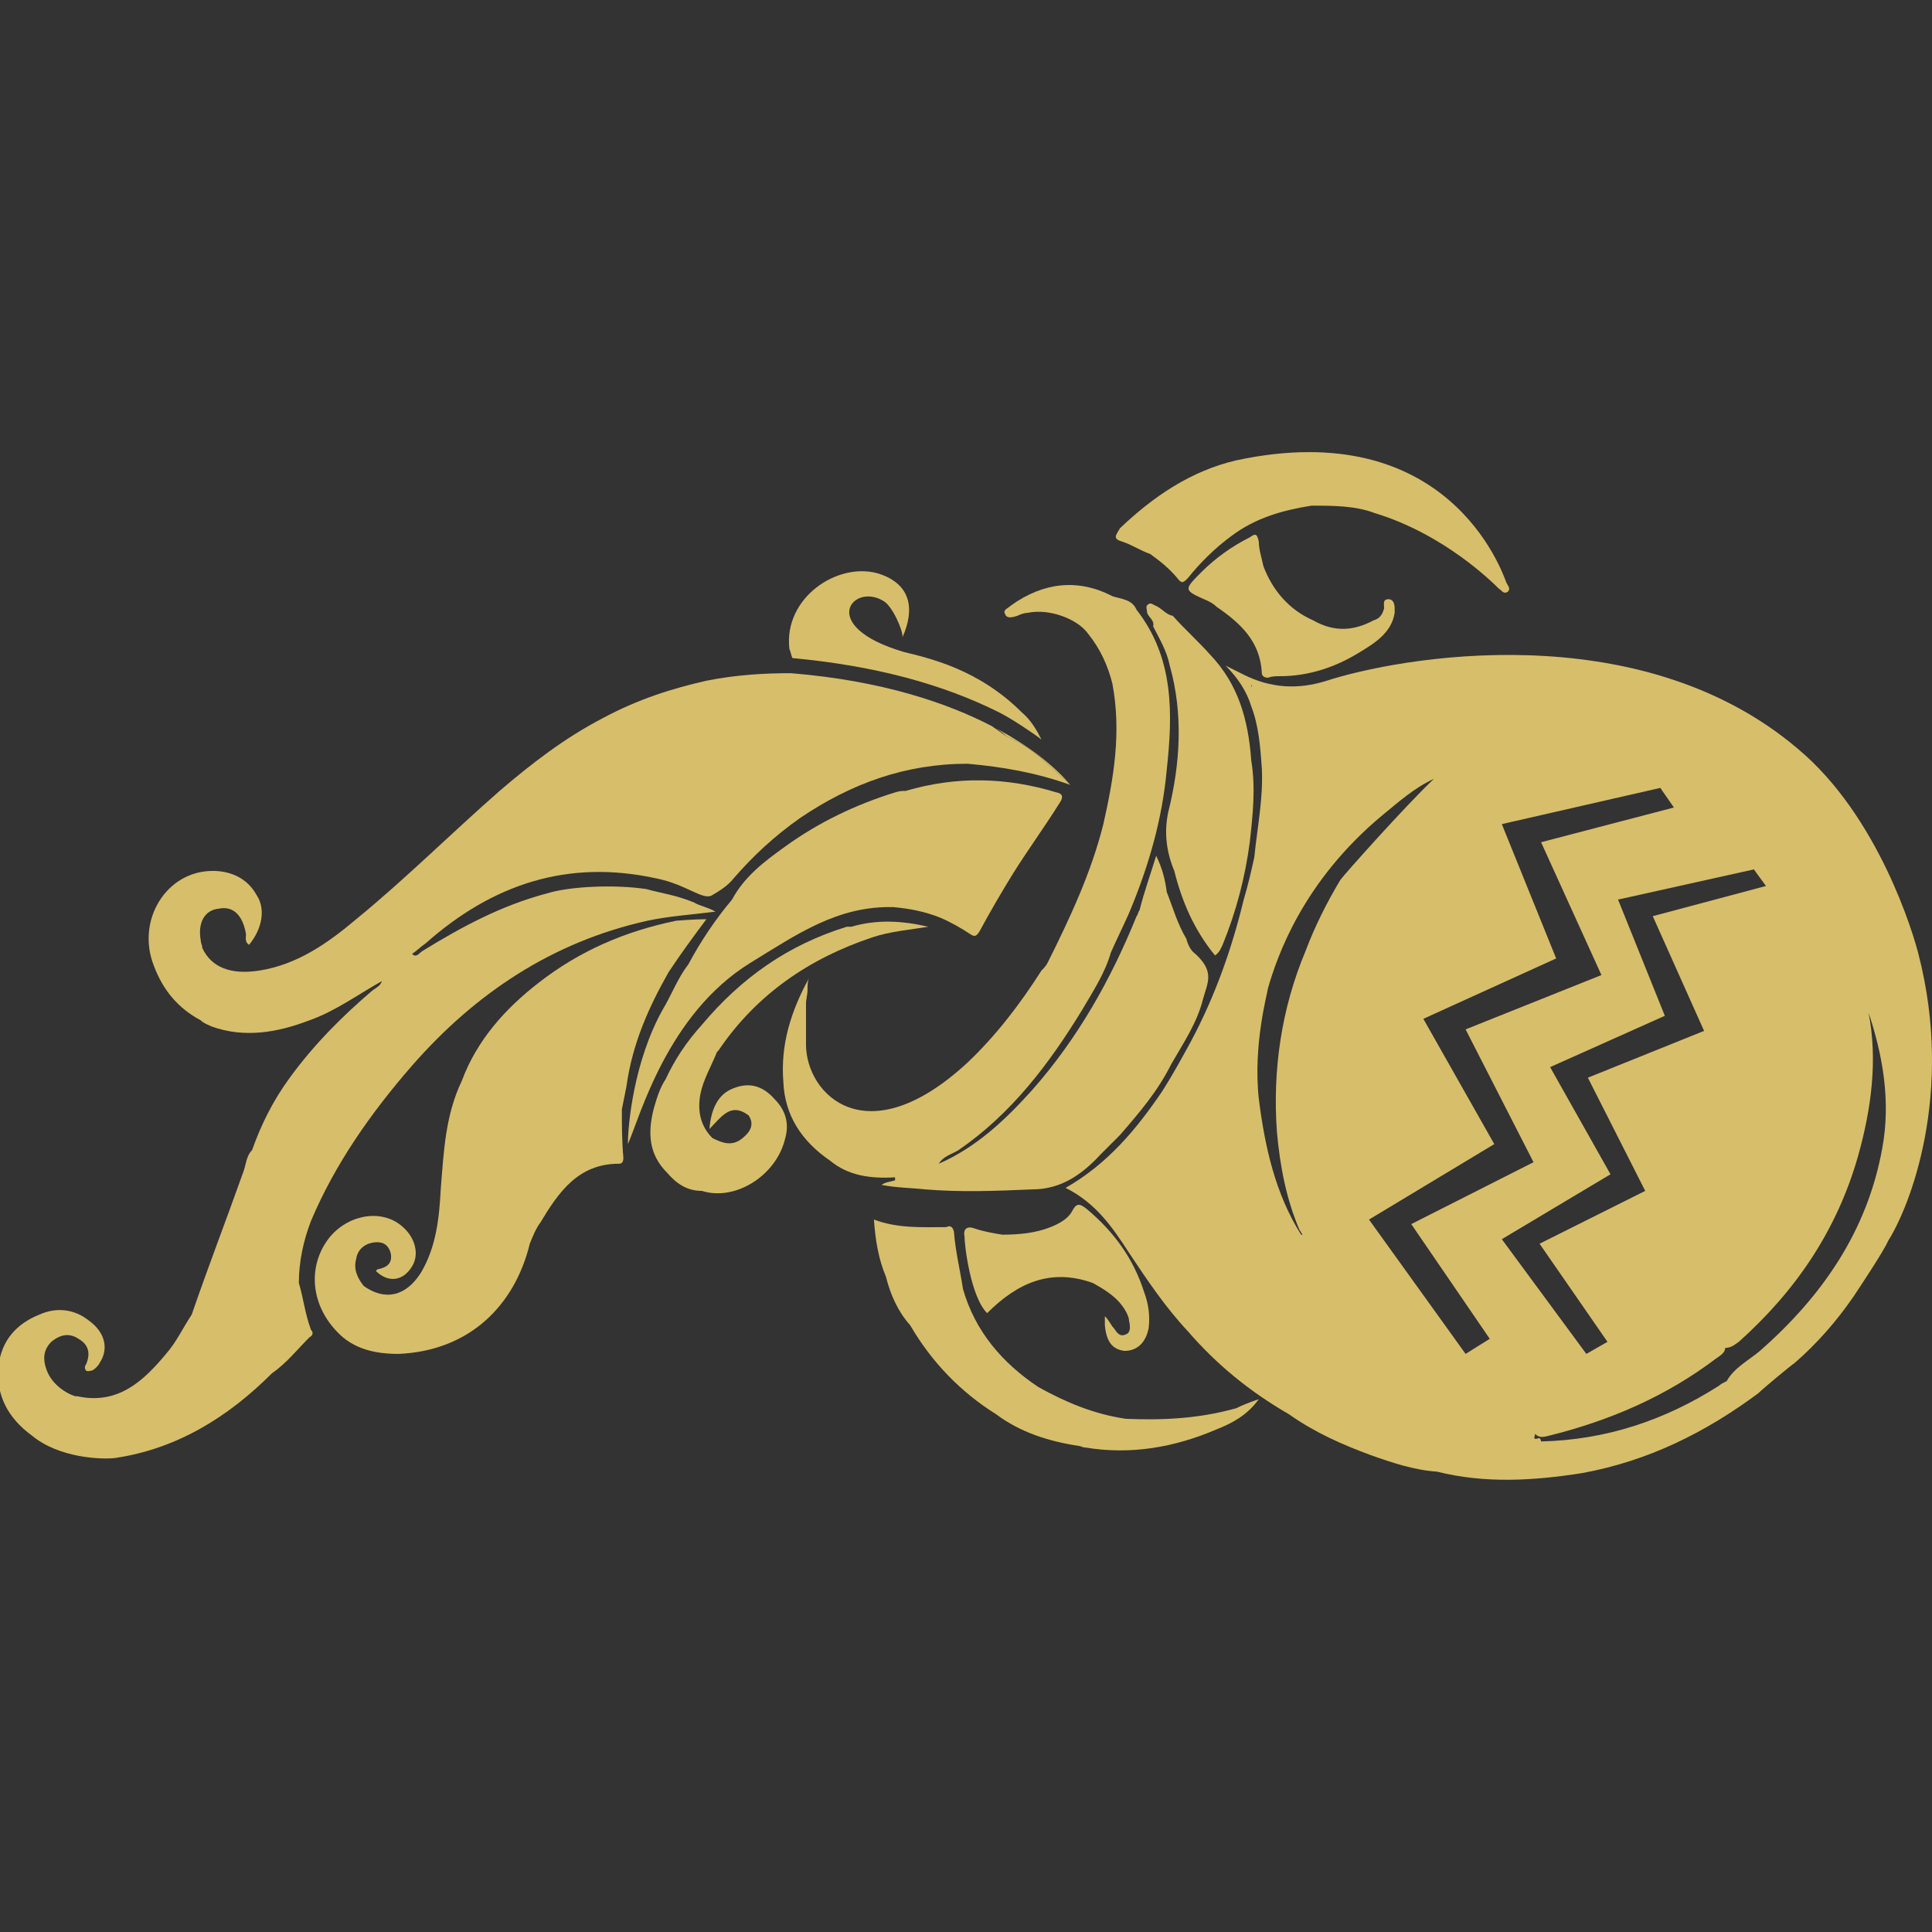
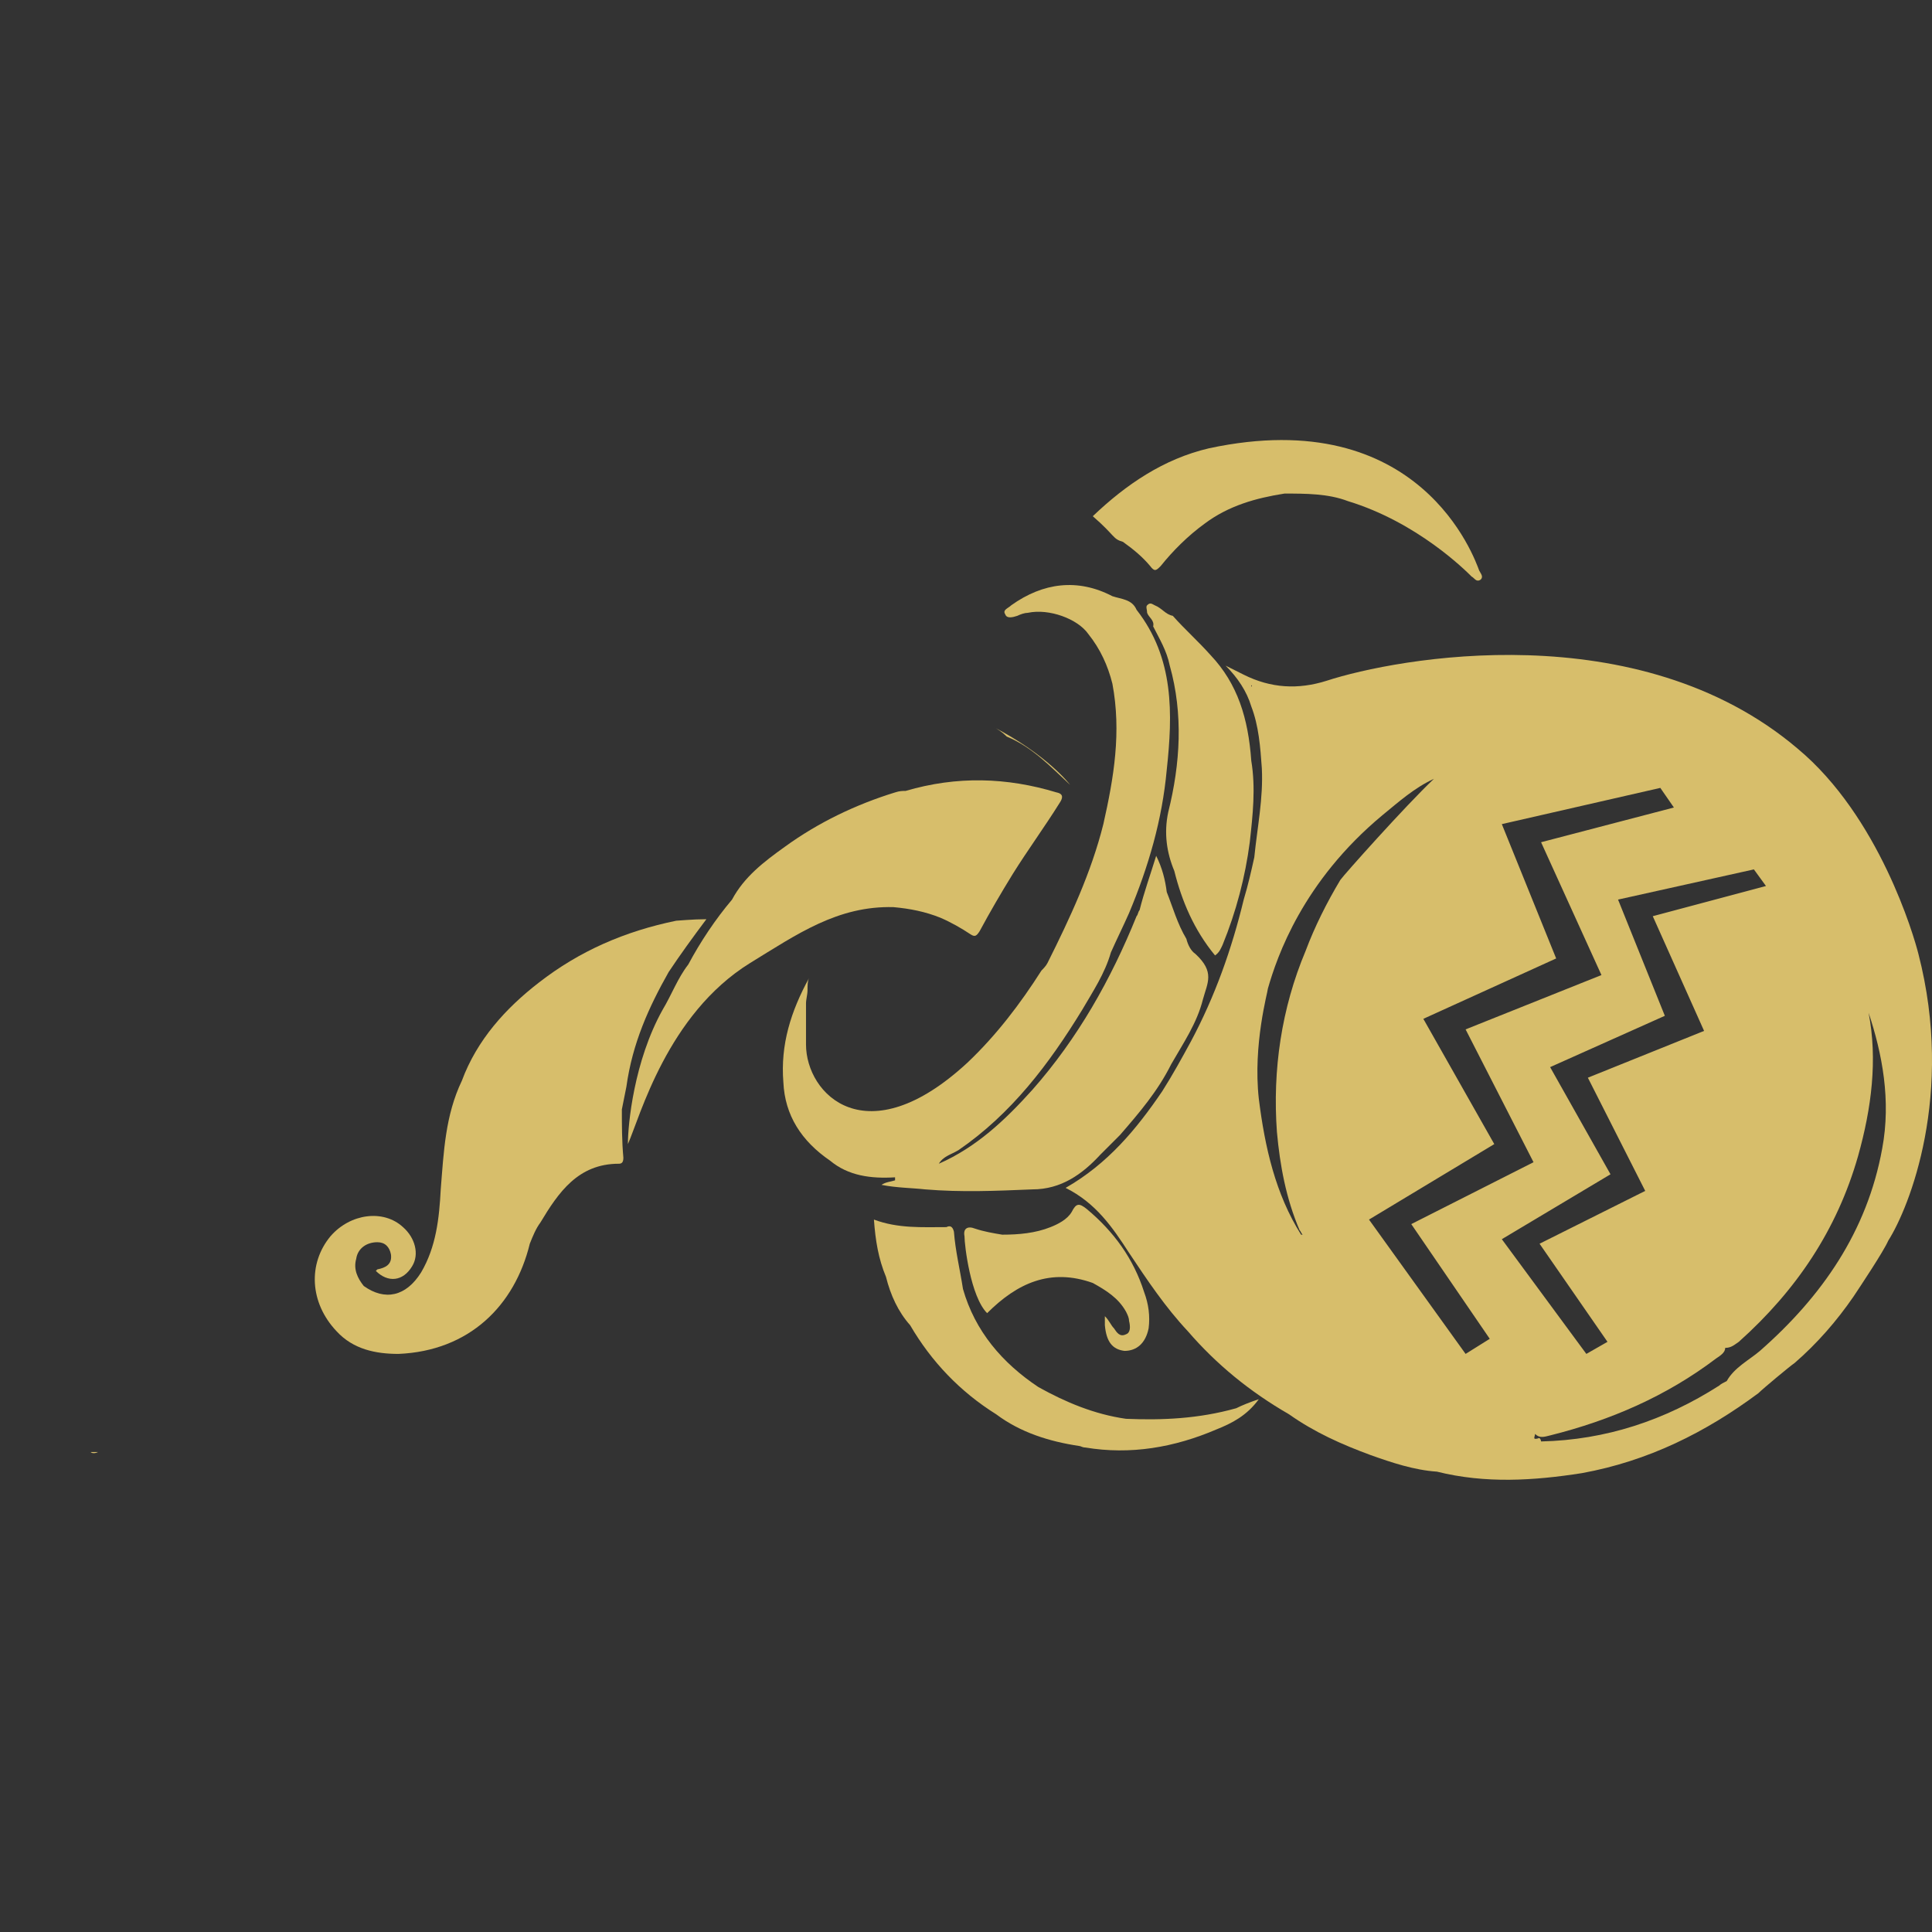
<svg xmlns="http://www.w3.org/2000/svg" version="1.1" id="Layer_1" x="0px" y="0px" viewBox="0 0 128 128" style="enable-background:new 0 0 128 128;" xml:space="preserve">
  <rect x="0" y="0" width="128" height="128" fill="#333333" stroke="none" />
  <style type="text/css">
	.st0{fill:none;stroke:#FFFFFF;stroke-width:4;stroke-linecap:round;stroke-linejoin:round;stroke-miterlimit:10;}
	.st1{fill:#D7BE6B;}
</style>
-   <path class="st0" d="M104,101.1" />
  <g>
    <path class="st1" d="M33.6,52.7C33.6,52.7,33.6,52.7,33.6,52.7C33.6,52.7,33.6,52.7,33.6,52.7L33.6,52.7L33.6,52.7   C33.6,52.7,33.6,52.7,33.6,52.7z" />
    <path class="st1" d="M6.5,96.2c-0.2,0-0.4,0-0.5,0C6.1,96.3,6.3,96.3,6.5,96.2z" />
    <path class="st1" d="M127.1,63.2c-0.3-1.2-2.6-9.1-8-13.6c-10.6-9-26.6-6-31.2-4.5c-1.9,0.6-3.7,0.5-5.5-0.4   c-0.4-0.2-0.8-0.4-1.2-0.6c0.8,0.8,1.4,1.7,1.7,2.7c0.5,1.3,0.6,2.7,0.7,4.1c0.1,2-0.3,3.9-0.5,5.9c-0.2,0.9-0.4,1.8-0.7,2.8   c-0.8,3.3-1.9,6.4-3.5,9.4c-0.6,1.1-1.2,2.2-1.9,3.3h0c-1.7,2.5-3.6,4.8-6.4,6.4c2,1,3.1,2.6,4.2,4.3c1.2,1.8,2.4,3.6,3.9,5.2l0,0   v0c1.9,2.2,4.1,4,6.7,5.5h0c1.7,1.2,3.5,2,5.4,2.7c1.4,0.5,2.9,1,4.4,1.1l0,0l0,0c3.2,0.8,6.4,0.6,9.6,0.1   c4.4-0.8,8.2-2.7,11.7-5.3c0.3-0.3,2.1-1.8,2.4-2c1.5-1.3,2.8-2.8,3.9-4.4c0.4-0.6,2-3,2.3-3.7C126.5,80,129.5,72.5,127.1,63.2z    M82.9,45.5c0,0,0-0.1,0-0.1C82.9,45.4,83,45.4,82.9,45.5C83,45.4,83,45.4,82.9,45.5z M86.5,63c-1.6,3.8-2.2,7.9-1.9,12   c0.2,2.2,0.6,4.4,1.5,6.5c0.1,0.1,0.1,0.2,0.2,0.3c0,0,0,0-0.1,0c-1.7-2.7-2.4-5.8-2.8-9c-0.4-3.6,0.6-7.1,0.6-7.3   c0.6-2.1,2.3-7.1,7.6-11.5c1.1-0.9,2.1-1.8,3.4-2.4c-1.9,1.8-6,6.4-6.2,6.7C87.9,59.8,87.1,61.4,86.5,63z M91.1,56.5   C91.1,56.5,91.1,56.5,91.1,56.5C91.1,56.5,91.1,56.5,91.1,56.5C91.1,56.5,91.1,56.5,91.1,56.5z M97.1,89.7l-6.4-8.9l8.3-5l-4.7-8.3   l8.8-4l-3.6-8.9l10.5-2.4l0.9,1.3l-8.8,2.3l4,8.8l-9,3.6l4.5,8.8l-8.1,4.1l5.2,7.6L97.1,89.7z M99.5,82.1l7.2-4.3l-4-7.1l7.6-3.4   l-3.1-7.7l9-2l0.8,1.1l-7.5,2l3.4,7.6l-7.7,3.1l3.8,7.5l-7,3.5l4.5,6.5l-1.4,0.8L99.5,82.1z M114.9,93C114.9,93,114.9,93,114.9,93   C114.9,93,114.9,93,114.9,93C114.9,93,114.9,93,114.9,93C114.9,93,114.9,93,114.9,93C114.9,93,114.9,93,114.9,93z M124.7,76.1   c-1,5.5-4,9.8-8.1,13.4c-0.7,0.6-1.7,1.1-2.2,2c0,0,0,0,0,0c-0.2,0.1-0.4,0.2-0.5,0.3c-3.6,2.3-7.5,3.6-11.8,3.7c0,0,0,0,0,0   c0-0.1-0.1-0.3-0.2-0.2c-0.4,0.1-0.2-0.1-0.2-0.3c0,0,0,0,0,0c0.3,0.3,0.6,0.2,1,0.1c4-1,7.7-2.6,11-5.1c0.3-0.2,0.6-0.4,0.6-0.7   c0.4,0,0.6-0.2,0.9-0.4c3.8-3.4,6.5-7.4,7.9-12.3c0.9-3.2,1.3-6.4,0.7-9.5C124.7,69.8,125.3,72.9,124.7,76.1z" />
    <path class="st1" d="M80.2,43.4c-0.8-0.9-1.7-1.7-2.5-2.6c-0.5-0.1-0.7-0.5-1.2-0.7c-0.2-0.1-0.3-0.2-0.5,0c-0.1,0.1,0,0.3,0,0.5   c0.1,0.3,0.5,0.5,0.4,0.9c0.4,0.8,0.9,1.6,1.1,2.6c0.9,3.2,0.7,6.5-0.1,9.7c-0.3,1.4-0.1,2.7,0.4,3.9c0.5,2,1.3,3.9,2.7,5.6   c0.3-0.2,0.4-0.5,0.5-0.7c0.9-2.2,1.5-4.5,1.8-6.8c0.2-1.8,0.4-3.6,0.1-5.4v0C82.7,47.6,82,45.3,80.2,43.4z" />
-     <path class="st1" d="M84,44.9c0.3-0.1,0.5-0.1,0.8-0.1c1.9,0,3.7-0.6,5.3-1.6c1-0.6,2.1-1.3,2.3-2.6c0-0.1,0-0.2,0-0.3   c0-0.3-0.1-0.6-0.4-0.6c-0.4,0-0.3,0.3-0.3,0.6c-0.1,0.4-0.3,0.7-0.7,0.8c-1.3,0.7-2.6,0.8-4,0c-1.6-0.7-2.7-2-3.3-3.6   c-0.1-0.5-0.3-1.1-0.3-1.6c-0.1-0.5-0.2-0.6-0.6-0.3c-1.2,0.6-2.3,1.4-3.2,2.3c-1.2,1.2-1.2,1.2,0.4,1.9c0.2,0.1,0.4,0.2,0.6,0.4   c1.6,1.1,2.9,2.3,3,4.4C83.6,44.8,83.8,44.9,84,44.9z" />
    <path class="st1" d="M59.3,78c0,0.1,0,0.1,0,0.2l0,0c-0.3,0.1-0.6,0.1-0.9,0.3c1,0.2,2,0.2,2.9,0.3c2.4,0.2,4.7,0.1,7.1,0   c1.9,0,3.3-1,4.5-2.3c0.4-0.4,0.9-0.9,1.3-1.3c1.3-1.5,2.5-2.9,3.4-4.7l0,0c0.8-1.4,1.7-2.7,2.1-4.3c0.3-1.1,0.8-1.8-0.5-3   c-0.3-0.2-0.5-0.6-0.6-1c-0.6-1-0.9-2.1-1.3-3.1c-0.1-0.8-0.3-1.6-0.7-2.4c-0.4,1.3-0.8,2.4-1.1,3.6l0,0c-0.1,0.1-0.1,0.3-0.2,0.4   c-1.7,4.2-3.9,8.1-6.9,11.5c-1.8,2-3.7,3.8-6.2,4.9c0.3-0.5,0.8-0.6,1.3-0.9c3.5-2.4,6-5.7,8.2-9.3c0.7-1.2,1.5-2.4,1.9-3.8l0,0   c0.4-0.9,0.8-1.7,1.2-2.6c1.3-3.1,2.2-6.2,2.5-9.5c0.4-3.7,0.5-7.4-2-10.6c-0.3-0.7-1-0.7-1.6-0.9c-2.3-1.2-4.6-0.9-6.7,0.6   c-0.2,0.2-0.6,0.3-0.4,0.6c0.1,0.3,0.5,0.2,0.8,0.1c0.2-0.1,0.5-0.2,0.7-0.2c1.4-0.3,3.3,0.4,4,1.4c0.8,1,1.3,2.1,1.6,3.3   c0.6,3.2,0.1,6.2-0.6,9.3c-0.8,3.2-2.2,6.2-3.7,9.2c-0.1,0.2-0.3,0.4-0.4,0.5c-1.4,2.2-3,4.3-4.9,6.1c-6.7,6.2-10.7,2.1-10.7-1.2   c0-0.9,0-1.8,0-2.7l0,0c0-0.3,0.1-0.6,0.1-0.9c0-0.3,0-0.6,0.1-0.8c-1.2,2.2-1.9,4.4-1.7,6.9v0c0.1,2.2,1.2,3.9,3.1,5.2   C56.2,77.9,57.7,78.1,59.3,78z" />
    <path class="st1" d="M74.6,94c-2.1-0.3-4-1.1-5.8-2.1c-2.4-1.6-4.2-3.7-5-6.5v0c-0.2-1.3-0.5-2.5-0.6-3.8c-0.1-0.4-0.3-0.4-0.5-0.3   c-1.6,0-3.2,0.1-4.8-0.5c0.1,1.4,0.3,2.6,0.8,3.8c0.3,1.2,0.8,2.3,1.6,3.2c1.4,2.4,3.3,4.4,5.7,5.9h0c1.6,1.2,3.5,1.8,5.5,2.1   c0.1,0,0.2,0.1,0.4,0.1c3,0.5,5.9,0,8.7-1.2c1-0.4,2-0.9,2.8-2c-0.6,0.2-1.1,0.4-1.5,0.6C79.4,94,77,94.1,74.6,94z" />
    <path class="st1" d="M49.7,63.8c3.1-1.9,5.8-3.8,9.5-3.7h0l0,0c1.1,0.1,2.1,0.3,3.1,0.7c0.7,0.3,1.4,0.7,2,1.1   c0.3,0.2,0.4,0.1,0.6-0.2c0.7-1.3,1.4-2.5,2.2-3.8c1-1.6,2.1-3.1,3.1-4.7c0.2-0.3,0.3-0.6-0.2-0.7c-3.3-1-6.6-1.1-10-0.1   c-0.2,0-0.4,0-0.7,0.1c-2.6,0.8-5.1,2-7.3,3.6c-1.4,1-2.7,2-3.5,3.5c-1.1,1.3-2.1,2.8-2.9,4.3c-0.7,0.9-1.1,2-1.7,3   c-1.9,3.4-2.3,7.6-2.3,8.9C42.4,74,44.2,67.2,49.7,63.8z" />
-     <path class="st1" d="M74.4,35.9c0.6,0.2,1.2,0.6,1.8,0.8c0.7,0.5,1.3,1,1.8,1.6c0.3,0.4,0.4,0.3,0.7,0c0.8-1,1.8-2,2.9-2.8   c1.6-1.2,3.4-1.7,5.3-2c1.4,0,2.9,0,4.2,0.5c4.6,1.4,7.8,4.6,8.2,5c0.2,0.1,0.3,0.4,0.6,0.2c0.2-0.2,0-0.4-0.1-0.6   c-0.3-0.8-3.9-11.1-17.9-8.1c-3,0.7-5.5,2.4-7.7,4.5C73.9,35.5,73.7,35.7,74.4,35.9z" />
+     <path class="st1" d="M74.4,35.9c0.7,0.5,1.3,1,1.8,1.6c0.3,0.4,0.4,0.3,0.7,0c0.8-1,1.8-2,2.9-2.8   c1.6-1.2,3.4-1.7,5.3-2c1.4,0,2.9,0,4.2,0.5c4.6,1.4,7.8,4.6,8.2,5c0.2,0.1,0.3,0.4,0.6,0.2c0.2-0.2,0-0.4-0.1-0.6   c-0.3-0.8-3.9-11.1-17.9-8.1c-3,0.7-5.5,2.4-7.7,4.5C73.9,35.5,73.7,35.7,74.4,35.9z" />
    <path class="st1" d="M44.3,64.4L44.3,64.4L44.3,64.4c0.8-1.2,1.6-2.3,2.5-3.5c-0.9,0-1.9,0.1-2,0.1c-3.4,0.7-6.4,2-9.1,4.1   c-2.2,1.7-4.1,3.8-5.1,6.5v0c-1.1,2.3-1.2,4.7-1.4,7.2c-0.1,1.9-0.3,3.8-1.3,5.5c-1,1.6-2.4,1.9-3.8,0.9c-0.4-0.5-0.7-1.1-0.5-1.8   c0.1-0.7,0.7-1.1,1.4-1.1c0.5,0,0.8,0.3,0.9,0.8c0.1,0.7-0.4,0.9-0.9,1c0,0-0.1,0.1-0.1,0.1c0.8,0.8,1.8,0.7,2.4-0.3   c0.5-0.8,0.2-1.9-0.6-2.6c-1.3-1.2-3.5-0.9-4.8,0.6c-1.5,1.8-1.4,4.4,0.4,6.3l0,0v0c1.1,1.2,2.6,1.5,4.1,1.5   c4.7-0.2,7.7-3.2,8.7-7.3c0.2-0.5,0.4-1,0.7-1.4c1.2-2,2.5-3.9,5.2-3.9c0.2,0,0.3-0.1,0.3-0.4c-0.1-1.1-0.1-2.2-0.1-3.2   c0.1-0.5,0.2-1,0.3-1.5C41.9,69.1,43,66.7,44.3,64.4z" />
    <path class="st1" d="M74.6,88.4c-0.4,0.2-0.6-0.1-0.8-0.4c-0.2-0.2-0.3-0.5-0.6-0.8c0,0.3,0,0.5,0,0.6c0.1,1.1,0.5,1.6,1.3,1.7   c0.8,0,1.4-0.5,1.6-1.5c0.1-0.8,0-1.6-0.3-2.4c-0.7-2.2-2-4-3.8-5.5c-0.5-0.4-0.7-0.4-1,0.2c-0.3,0.5-0.9,0.8-1.4,1   c-1,0.4-2.1,0.5-3.2,0.5c-0.6-0.1-1.2-0.2-1.8-0.4c-0.5-0.2-0.8,0-0.7,0.5c0,0.6,0.4,4,1.5,5.1c2-2,4.2-3,7-2h0l0,0   c0.9,0.5,1.7,1,2.2,1.9c0.1,0.2,0.2,0.4,0.2,0.6C74.9,87.9,74.9,88.3,74.6,88.4z" />
-     <path class="st1" d="M48.6,72.1c-1.1,0.4-1.5,1.5-1.6,2.7c0.8-0.8,1.4-1.8,2.6-0.9h0v0c0.4,0.6,0.1,1.1-0.4,1.5   c-0.7,0.6-1.4,0.3-2,0c-0.8-0.8-1-1.8-0.8-2.9c0.2-1,0.7-1.8,1.1-2.8l0,0c0,0,0.1-0.1,0.1-0.1c2.5-3.7,6-6.1,10.2-7.5   c1.2-0.4,2.5-0.5,3.7-0.7c-1.7-0.4-3.4-0.5-5.1,0c-0.1,0-0.2,0-0.3,0c-3.9,1.2-7,3.4-9.6,6.5h0c-1,1.1-1.8,2.3-2.4,3.6   c-0.4,0.6-0.6,1.3-0.8,2c-0.4,1.6-0.3,3,0.9,4.2c0.6,0.7,1.3,1.2,2.3,1.2c2.2,0.7,4.9-1,5.5-3.4c0.3-1,0.1-1.9-0.7-2.7   C50.5,71.9,49.6,71.7,48.6,72.1z" />
    <path class="st1" d="M68.8,50.8C68.8,50.8,68.8,50.9,68.8,50.8C68.8,50.9,68.8,50.9,68.8,50.8C68.8,50.9,68.8,50.8,68.8,50.8z" />
    <path class="st1" d="M70.9,52c0,0-1.5-2-5.2-3.9c0.4,0.2,0.7,0.4,1,0.7C68.4,49.5,69.6,50.8,70.9,52z" />
-     <path class="st1" d="M66.2,47.2L66.2,47.2c0.8,0.4,2.3,1.4,2.8,1.8c-0.3-0.6-0.7-1.3-1.3-1.8c-2.9-2.9-6.2-3.6-7.8-4   c-5.8-1.7-3.4-4.6-1.4-3.4c0.6,0.3,1.3,1.9,1.3,2.4c0.8-1.8,0.6-3.5-1.6-4.2c-2.7-0.8-6.3,1.6-5.9,5c0.1,0.2,0.1,0.4,0.2,0.6   C57.9,44.1,62.4,45.3,66.2,47.2L66.2,47.2z" />
-     <path class="st1" d="M66.7,48.8c-0.3-0.2-0.7-0.5-1-0.7c-2.9-1.5-7.2-3-13.3-3.5c-1.7,0-3.6,0.1-5.6,0.5c-2.2,0.5-4.5,1.2-6.9,2.5   c-2.5,1.3-4.7,3-6.8,4.8c-3.2,2.8-6.2,5.8-9.5,8.5c-1.9,1.6-3.9,3-6.4,3.4c-1.9,0.3-3.2-0.2-3.8-1.5l0,0v0c0-0.2-0.1-0.3-0.1-0.5   c-0.2-1.1,0.2-2,1.2-2.1c1-0.2,1.6,0.5,1.8,1.7c0,0.2-0.1,0.5,0.2,0.7c0.9-1.1,1.1-2.4,0.5-3.3c-0.6-1.1-1.7-1.6-2.9-1.6   c-3.1,0-5.1,3.3-3.9,6.3l0,0h0c0.6,1.6,1.6,2.8,3.1,3.6c0.2,0.2,0.5,0.3,0.7,0.4c2.2,0.8,4.4,0.4,6.5-0.4c1.7-0.6,3.2-1.7,4.8-2.6   l0,0l0,0c-0.1,0.3-0.3,0.4-0.6,0.6c-2,1.7-3.9,3.6-5.5,5.8v0h0c-1.1,1.5-1.9,3.1-2.5,4.8c-0.4,0.4-0.4,1-0.6,1.5   c-1.1,3.1-2.3,6.2-3.4,9.4c-0.6,0.9-1,1.8-1.7,2.6c-1.5,1.8-3.2,3.4-5.9,2.8c0,0.1-1.5-0.4-2-1.7c-0.3-0.8-0.2-1.4,0.3-1.9   c0.6-0.5,1.2-0.6,1.8-0.2c0.7,0.4,0.8,1,0.5,1.7c-0.1,0.1-0.1,0.3,0,0.4c0.1,0.1,0.3,0,0.4,0c0.2-0.1,0.4-0.3,0.5-0.5   c0.6-0.9,0.4-2-0.7-2.8c-1-0.8-2.2-0.9-3.3-0.4c-1.5,0.6-2.5,1.7-2.7,3.4c-0.2,2,0.7,3.5,2.2,4.6c1.8,1.5,4.6,1.6,5.5,1.5   c4.1-0.6,7.5-2.7,10.4-5.6l0,0c1-0.7,1.7-1.6,2.5-2.4c0.2-0.1,0.3-0.3,0.1-0.5C20.2,87,20.1,86,19.8,85l0,0l0,0   c0-1.4,0.3-2.8,0.8-4.1c1.6-3.8,4-7.2,6.7-10.3c4.2-4.8,9.3-8.2,15.6-9.6c1.4-0.3,2.9-0.4,4.5-0.6c-0.5-0.3-1.1-0.4-1.4-0.6   c-1.2-0.5-2.1-0.6-3.2-0.9h0v0c-2-0.3-5-0.2-6.6,0.3c-3,0.8-5.6,2.2-8.2,3.8c-0.2,0.1-0.4,0.5-0.7,0.2l0,0c0,0,0,0,0,0   c0.3-0.2,0.6-0.5,0.9-0.7c4.4-3.9,9.4-5.6,15.3-4.3h0l0,0c2,0.4,3.1,1.5,3.7,1.1c0.5-0.3,1-0.6,1.4-1.1c1.3-1.5,2.7-2.8,4.4-4   c3.4-2.3,7-3.6,11.1-3.6c2.3,0.2,4.6,0.6,6.8,1.4C69.6,50.8,68.4,49.5,66.7,48.8z M33.6,52.7L33.6,52.7L33.6,52.7   C33.6,52.7,33.6,52.7,33.6,52.7C33.6,52.7,33.6,52.7,33.6,52.7C33.6,52.7,33.6,52.7,33.6,52.7z M68.8,50.8   C68.8,50.8,68.8,50.9,68.8,50.8C68.8,50.9,68.8,50.9,68.8,50.8C68.8,50.9,68.8,50.8,68.8,50.8z" />
  </g>
</svg>